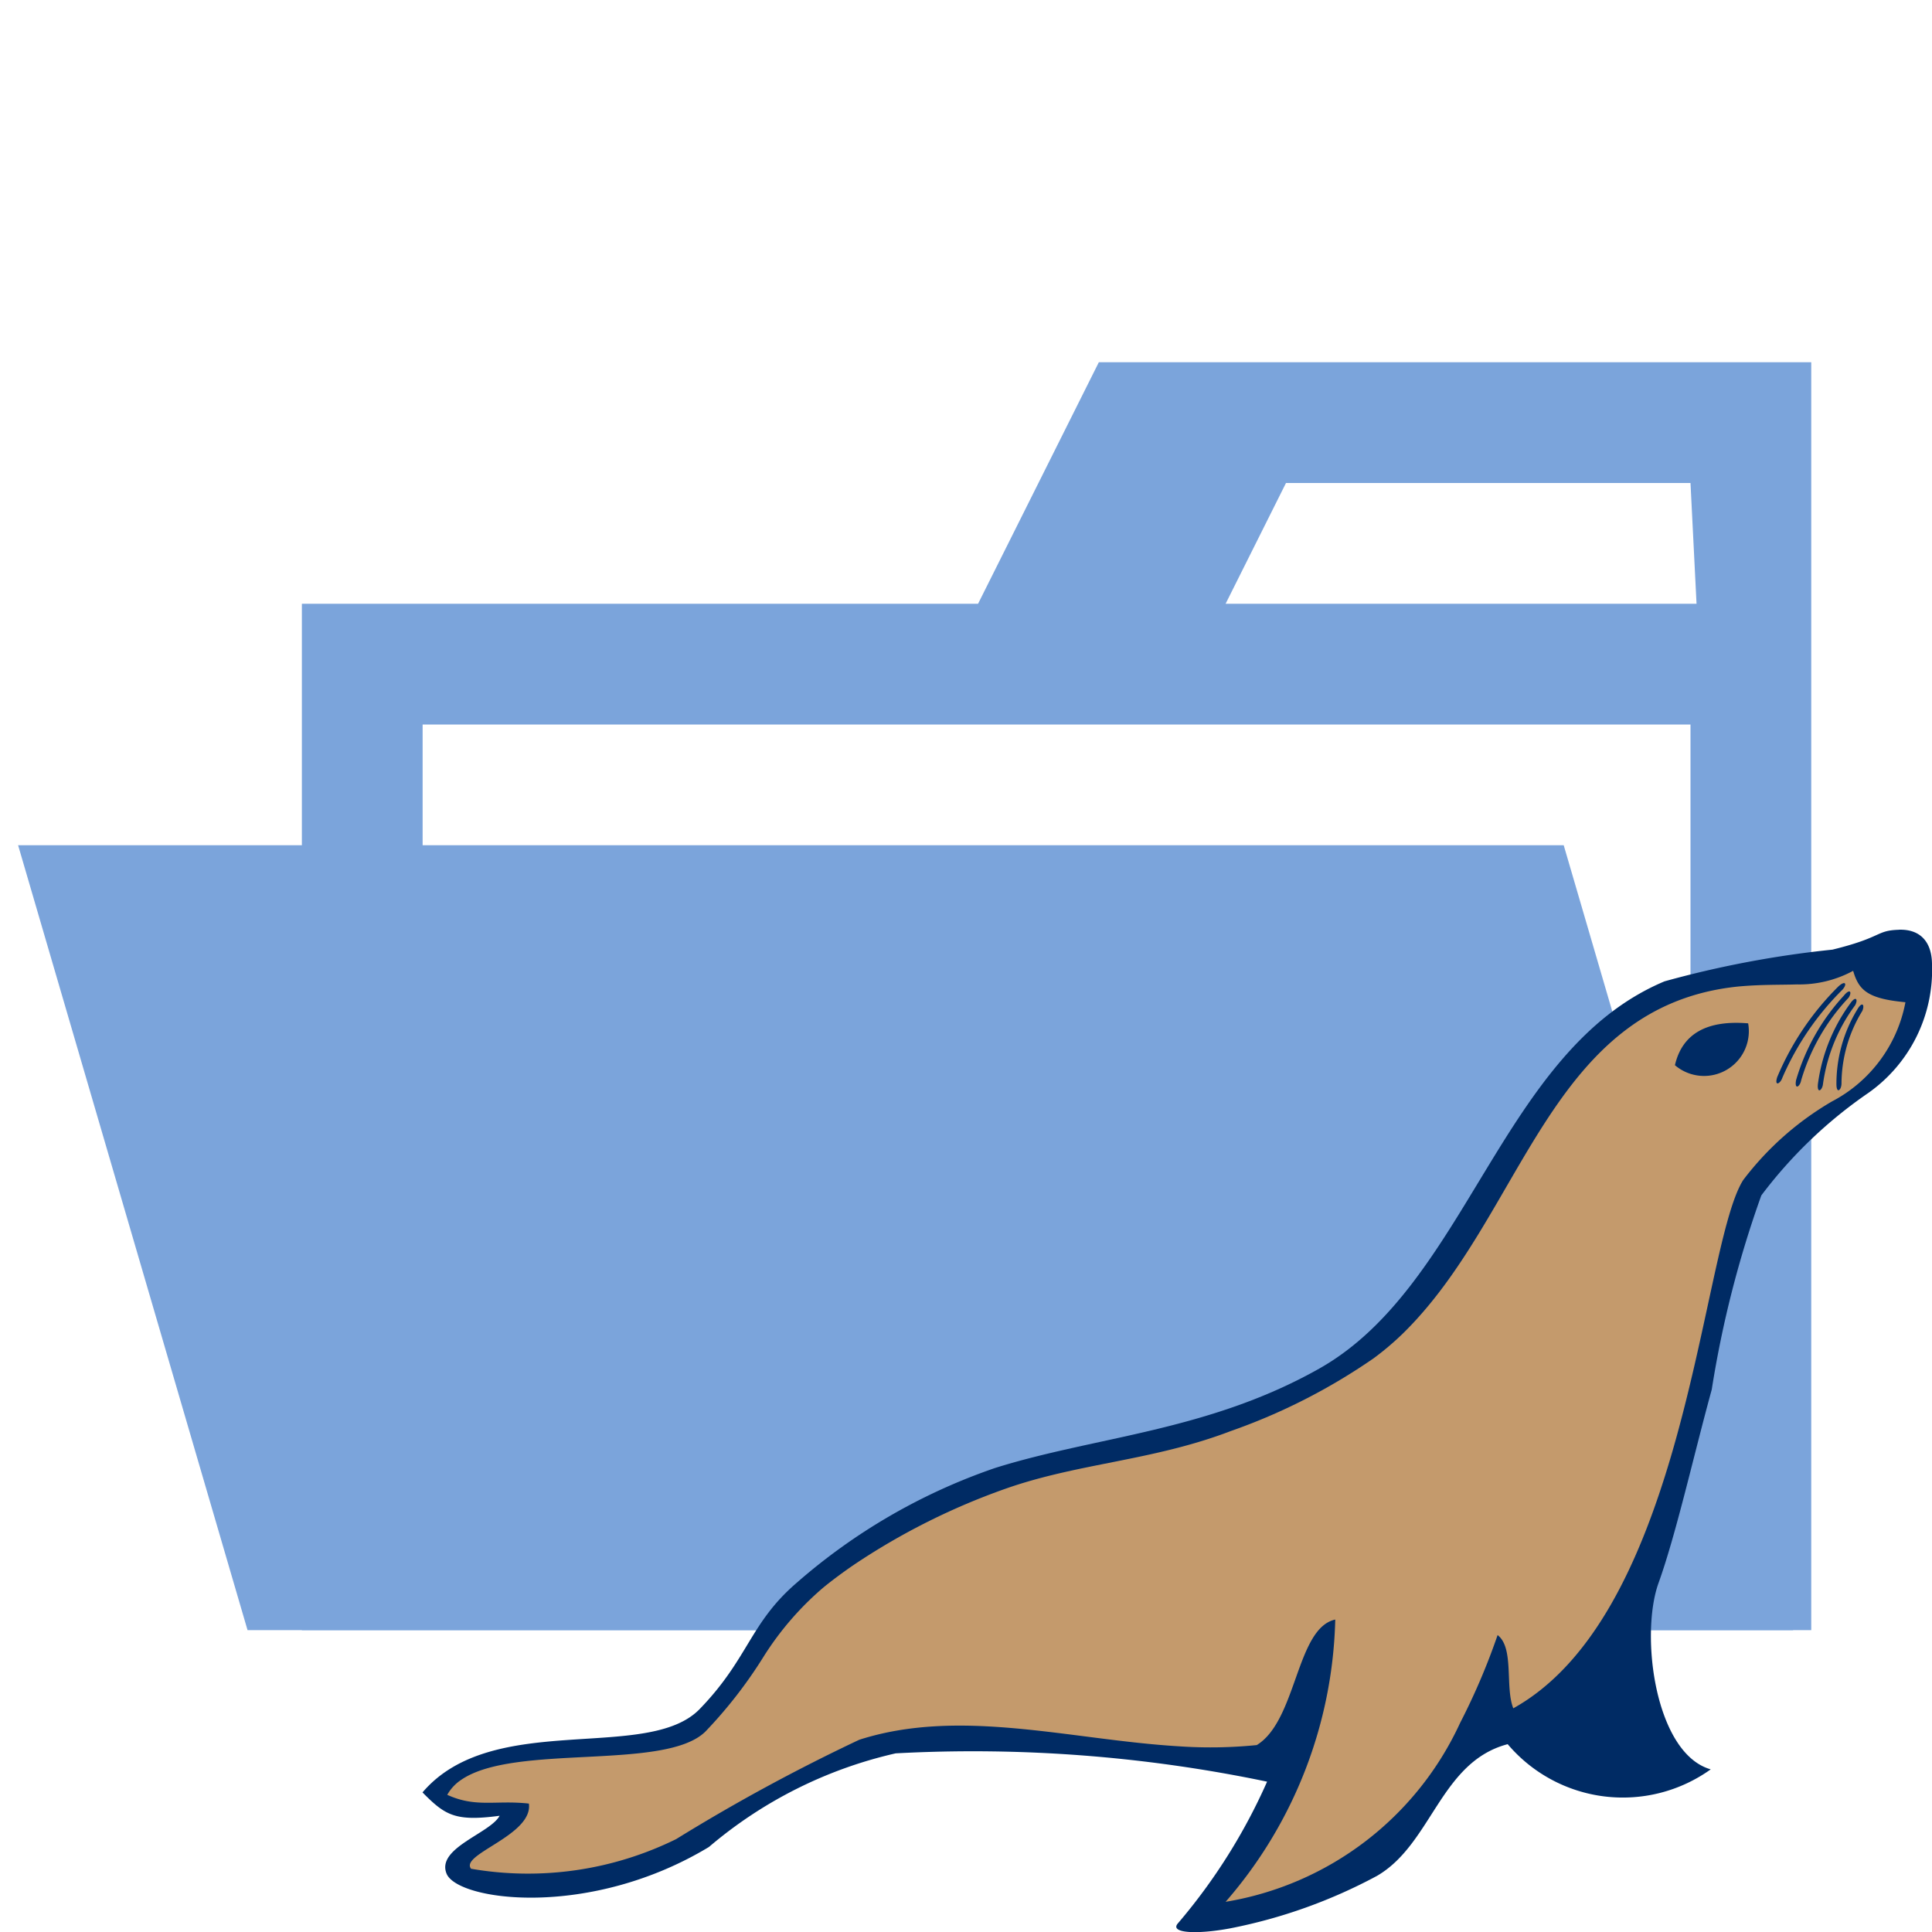
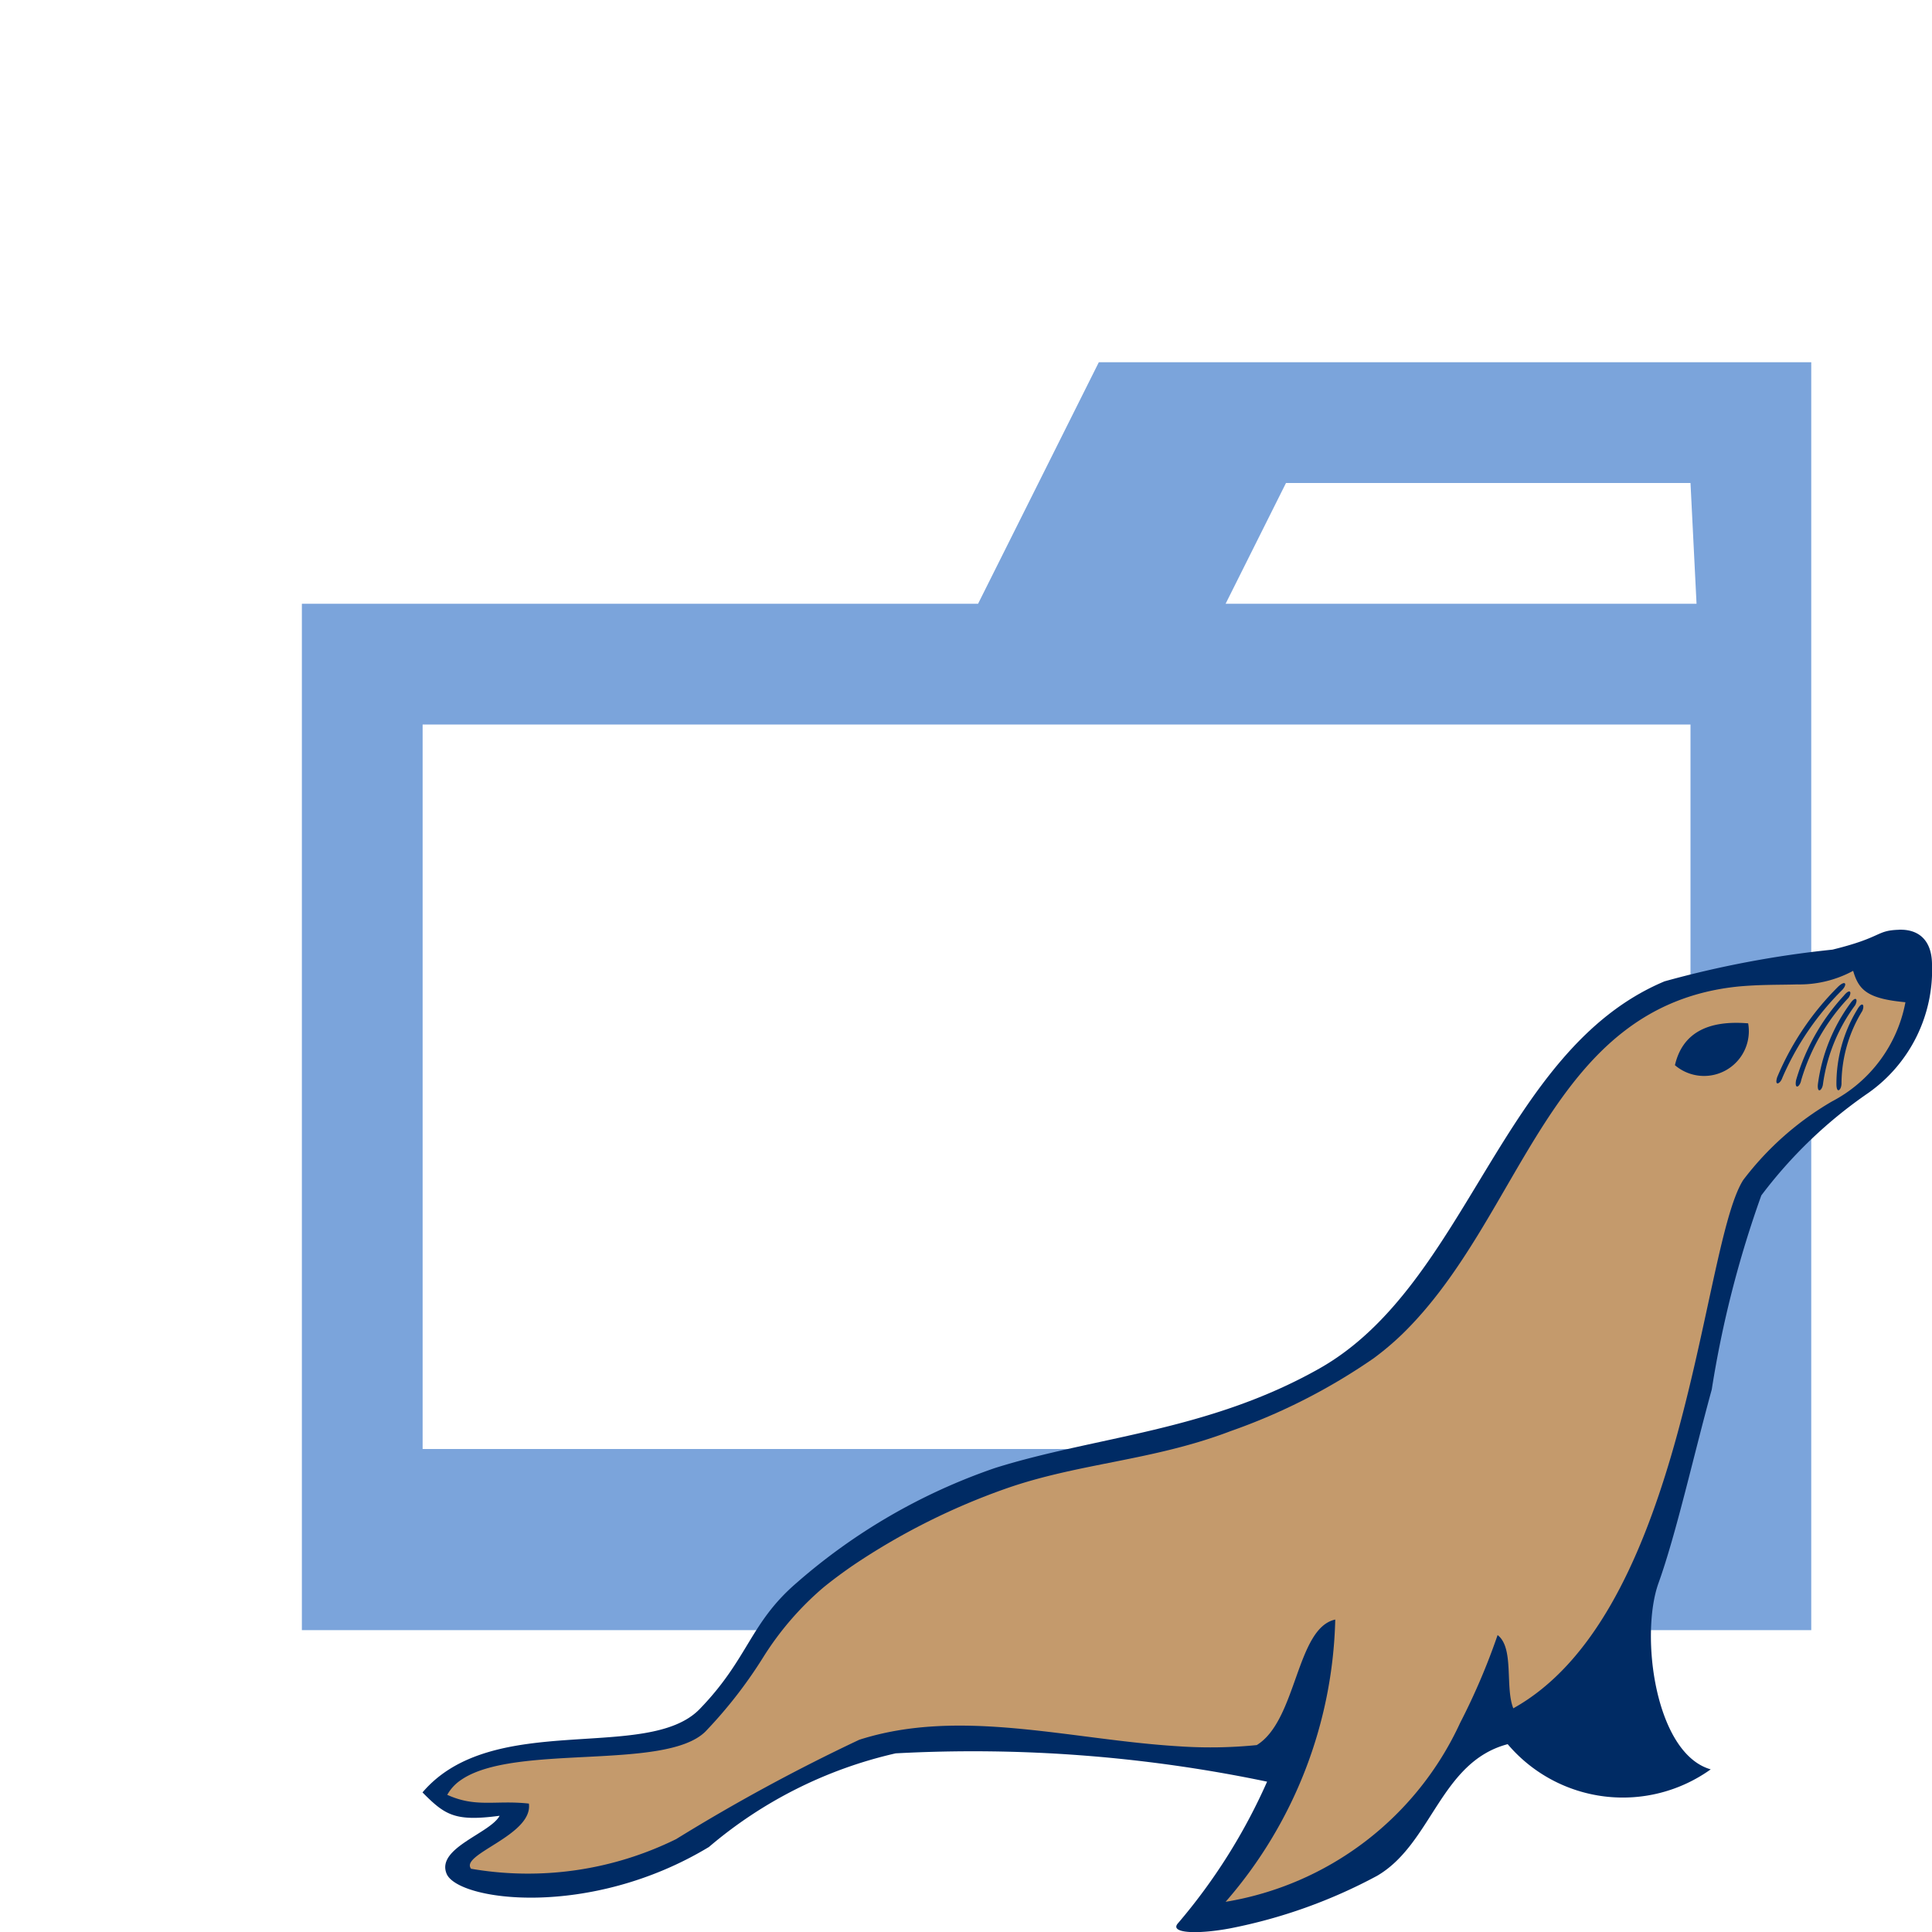
<svg xmlns="http://www.w3.org/2000/svg" width="800px" height="800px" viewBox="0 0 32 32">
  <title>folder_type_mariadb_opened</title>
  <path d="M27.9,6H18.2l-2,4H5V27H30V6ZM28,24H7V12H28Zm.1-14H20.3l1-2H28l.1,2Z" style="fill:#7ba4db" />
-   <polygon points="25.9 14 0.3 14 4.1 27 29.7 27 25.9 14" style="fill:#7ba4db" />
  <path d="M31.451,15.4c-.386.012-.264.124-1.1.329a16.885,16.885,0,0,0-2.781.525c-2.71,1.137-3.254,5.021-5.717,6.413-1.842,1.04-3.7,1.123-5.37,1.647a9.825,9.825,0,0,0-3.293,1.907c-.772.666-.792,1.251-1.6,2.085-.863.893-3.429.015-4.592,1.382.375.379.539.485,1.277.387-.153.29-1.054.534-.878.96.186.448,2.364.753,4.345-.443a7.243,7.243,0,0,1,3.093-1.551,23.816,23.816,0,0,1,6.152.469,9.588,9.588,0,0,1-1.473,2.342c-.159.171.319.19.865.087a8.611,8.611,0,0,0,2.429-.869c.91-.53,1.048-1.887,2.164-2.181a2.5,2.5,0,0,0,3.363.417c-.921-.261-1.175-2.221-.865-3.085.294-.818.585-2.126.882-3.206a17.615,17.615,0,0,1,.821-3.215,7.6,7.6,0,0,1,1.776-1.7A2.493,2.493,0,0,0,32,15.964c-.005-.37-.2-.576-.548-.565Z" style="fill:#002b64" />
  <path d="M7.8,30.952a5.55,5.55,0,0,0,3.4-.491,30.642,30.642,0,0,1,3.032-1.645c1.671-.536,3.5,0,5.29.108a7.693,7.693,0,0,0,1.294-.02c.666-.409.652-1.939,1.3-2.079A7.378,7.378,0,0,1,20.3,31.5a5.21,5.21,0,0,0,3.884-2.963,10.946,10.946,0,0,0,.621-1.455c.278.213.12.862.26,1.213,1.336-.744,2.1-2.443,2.608-4.161.586-1.988.826-4,1.2-4.589a5.007,5.007,0,0,1,1.467-1.3A2.344,2.344,0,0,0,31.56,16.6c-.628-.058-.773-.2-.866-.52a1.873,1.873,0,0,1-.93.225c-.283.009-.595,0-.975.035-3.146.323-3.545,3.79-5.562,5.756a4.729,4.729,0,0,1-.473.4,9.917,9.917,0,0,1-2.369,1.207c-1.289.493-2.515.528-3.725.953a11.156,11.156,0,0,0-2.52,1.264c-.182.125-.354.252-.512.382a5.018,5.018,0,0,0-.981,1.138,7.565,7.565,0,0,1-.964,1.241c-.668.656-3.166.191-4.046.8a.717.717,0,0,0-.229.247c.48.218.8.084,1.352.145.072.524-1.139.835-.96,1.076Z" style="fill:#c49a6c" />
-   <path d="M27.742,17.643a.742.742,0,0,0,1.213-.693C28.263,16.892,27.862,17.127,27.742,17.643Z" style="fill:#002b64" />
+   <path d="M27.742,17.643a.742.742,0,0,0,1.213-.693C28.263,16.892,27.862,17.127,27.742,17.643" style="fill:#002b64" />
  <path d="M30.846,16.744a2.316,2.316,0,0,0-.345,1.2c0,.109-.082.183-.084.016a2.365,2.365,0,0,1,.344-1.237C30.842,16.58,30.89,16.639,30.846,16.744Z" style="fill:#002b64" />
  <path d="M30.727,16.65a2.853,2.853,0,0,0-.532,1.3c-.01.108-.1.175-.085.008a2.914,2.914,0,0,1,.534-1.335C30.737,16.487,30.78,16.55,30.727,16.65Z" style="fill:#002b64" />
  <path d="M30.618,16.526a3.38,3.38,0,0,0-.785,1.367c-.019.107-.113.166-.085,0a3.507,3.507,0,0,1,.79-1.4C30.642,16.364,30.68,16.431,30.618,16.526Z" style="fill:#002b64" />
  <path d="M30.521,16.388a4.664,4.664,0,0,0-1,1.464c-.034.1-.135.149-.085-.011a4.637,4.637,0,0,1,1.011-1.5c.121-.112.149-.041.075.045Z" style="fill:#002b64" />
</svg>